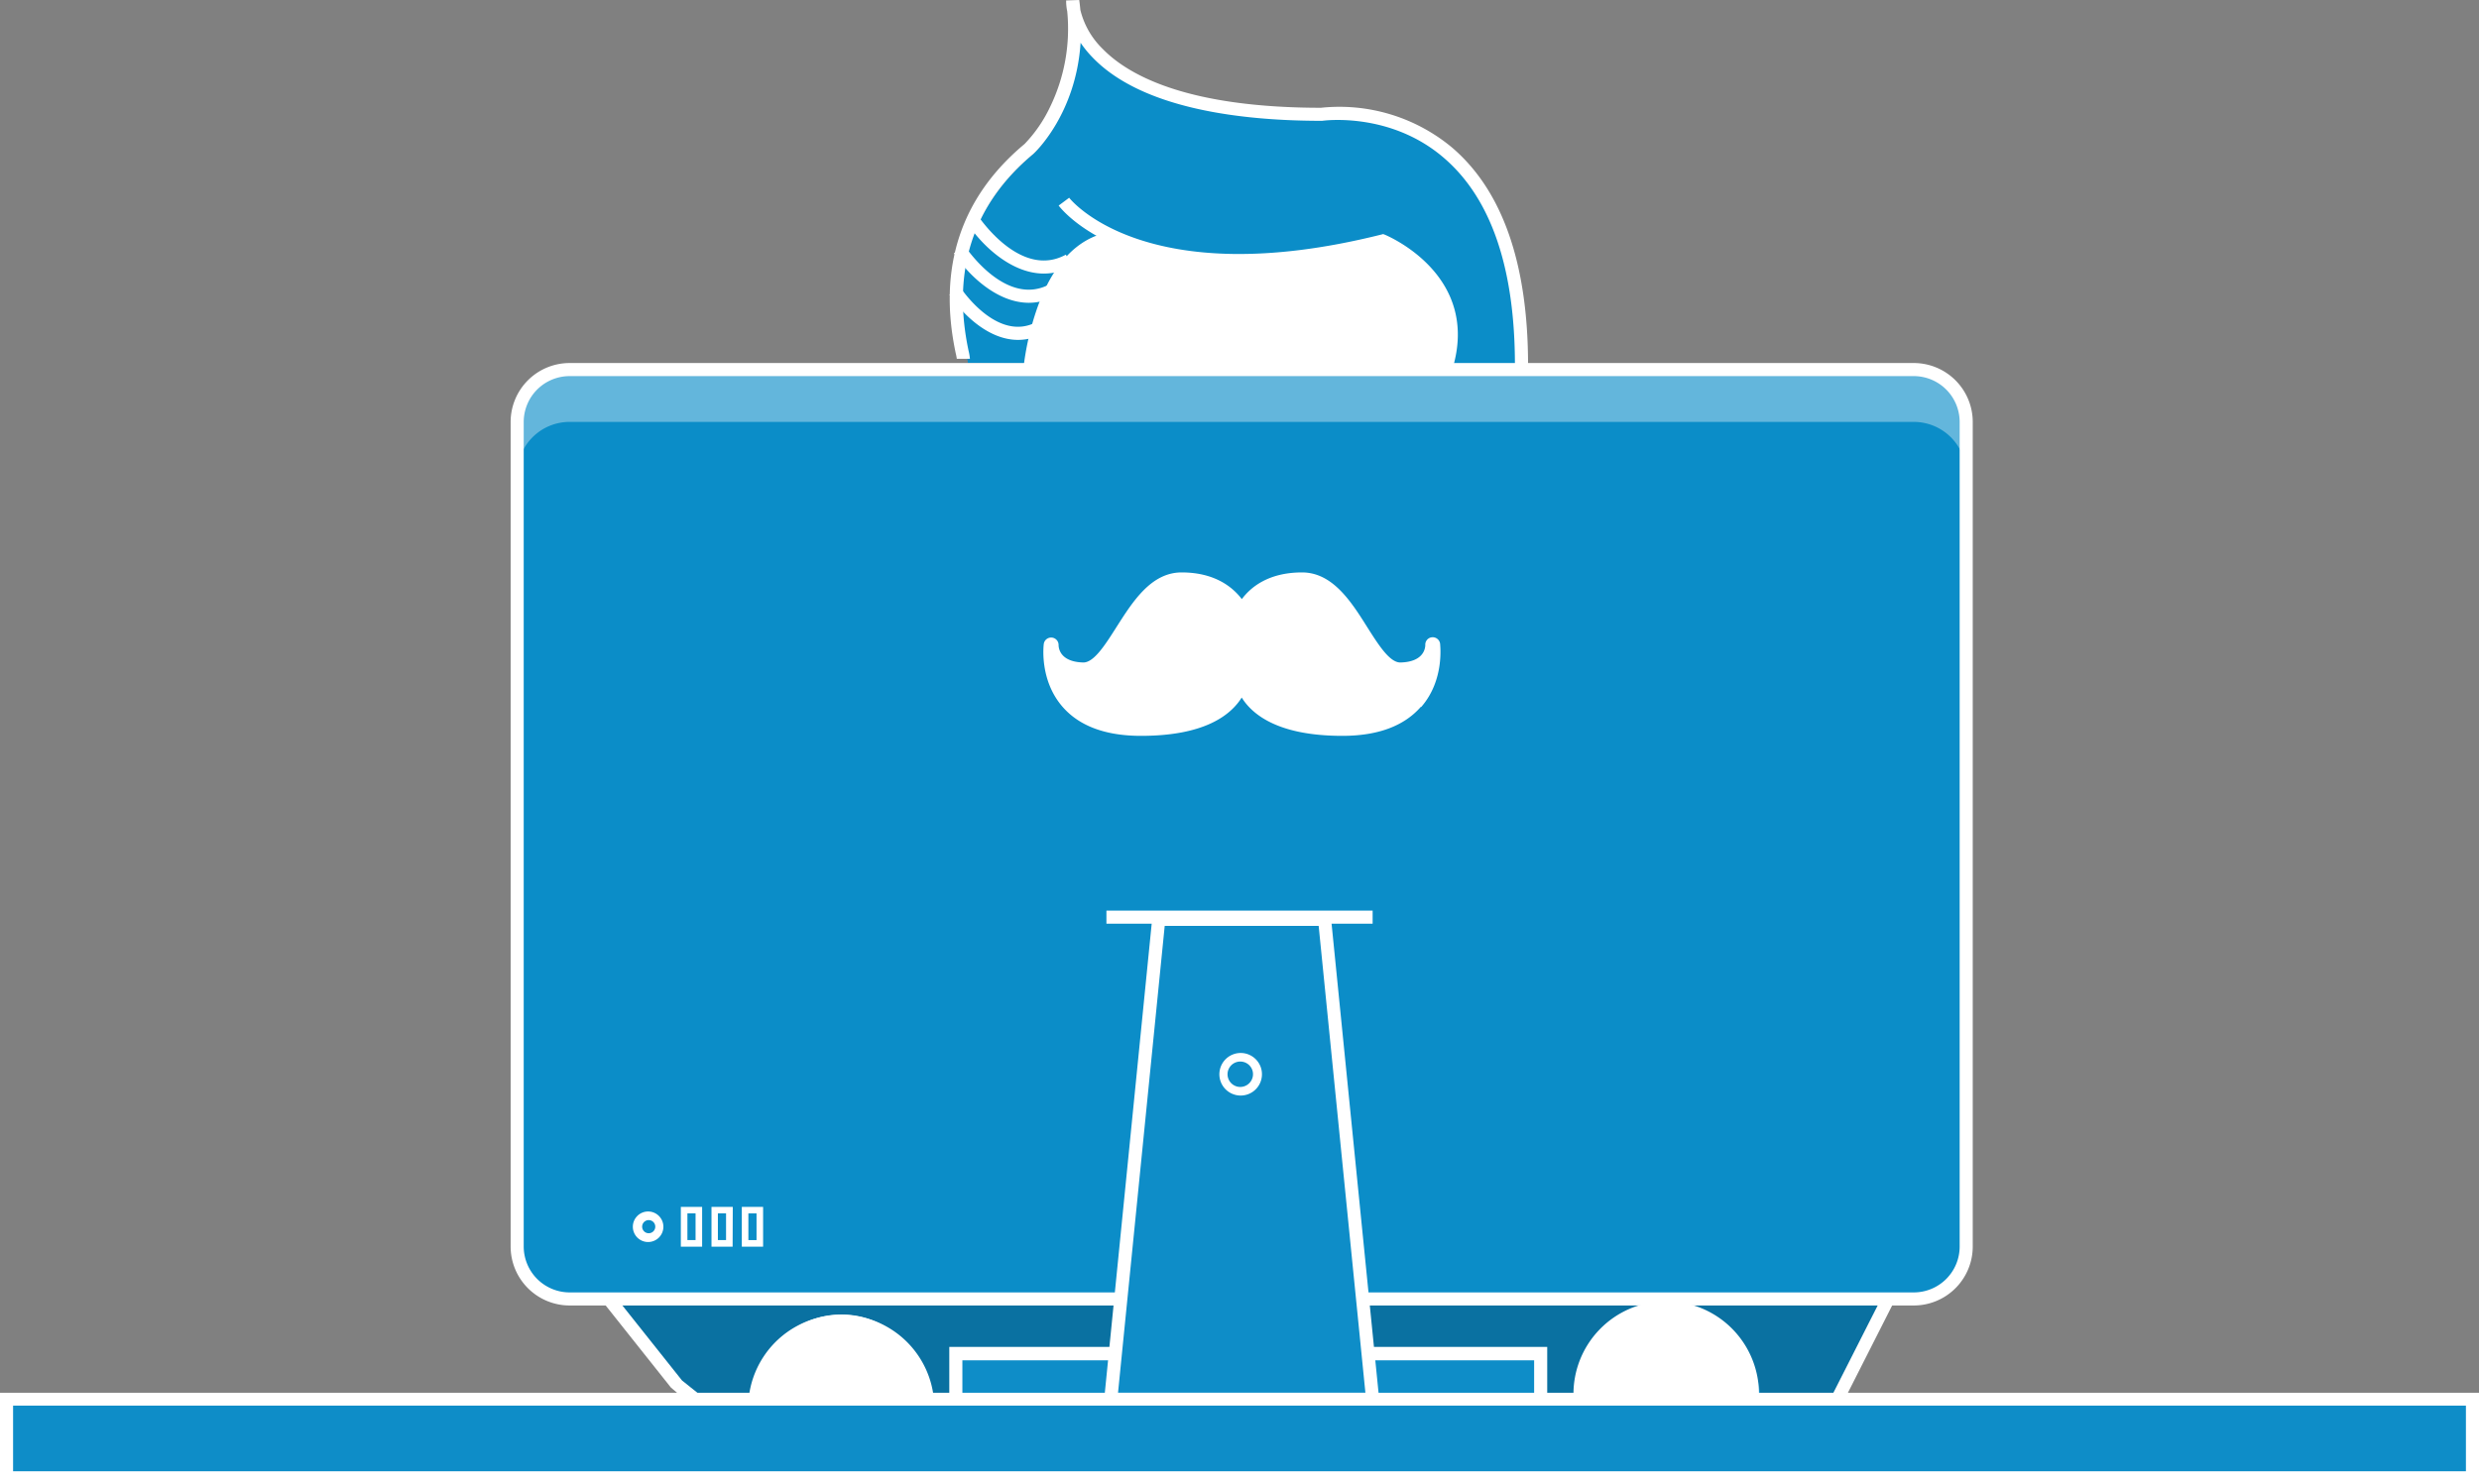
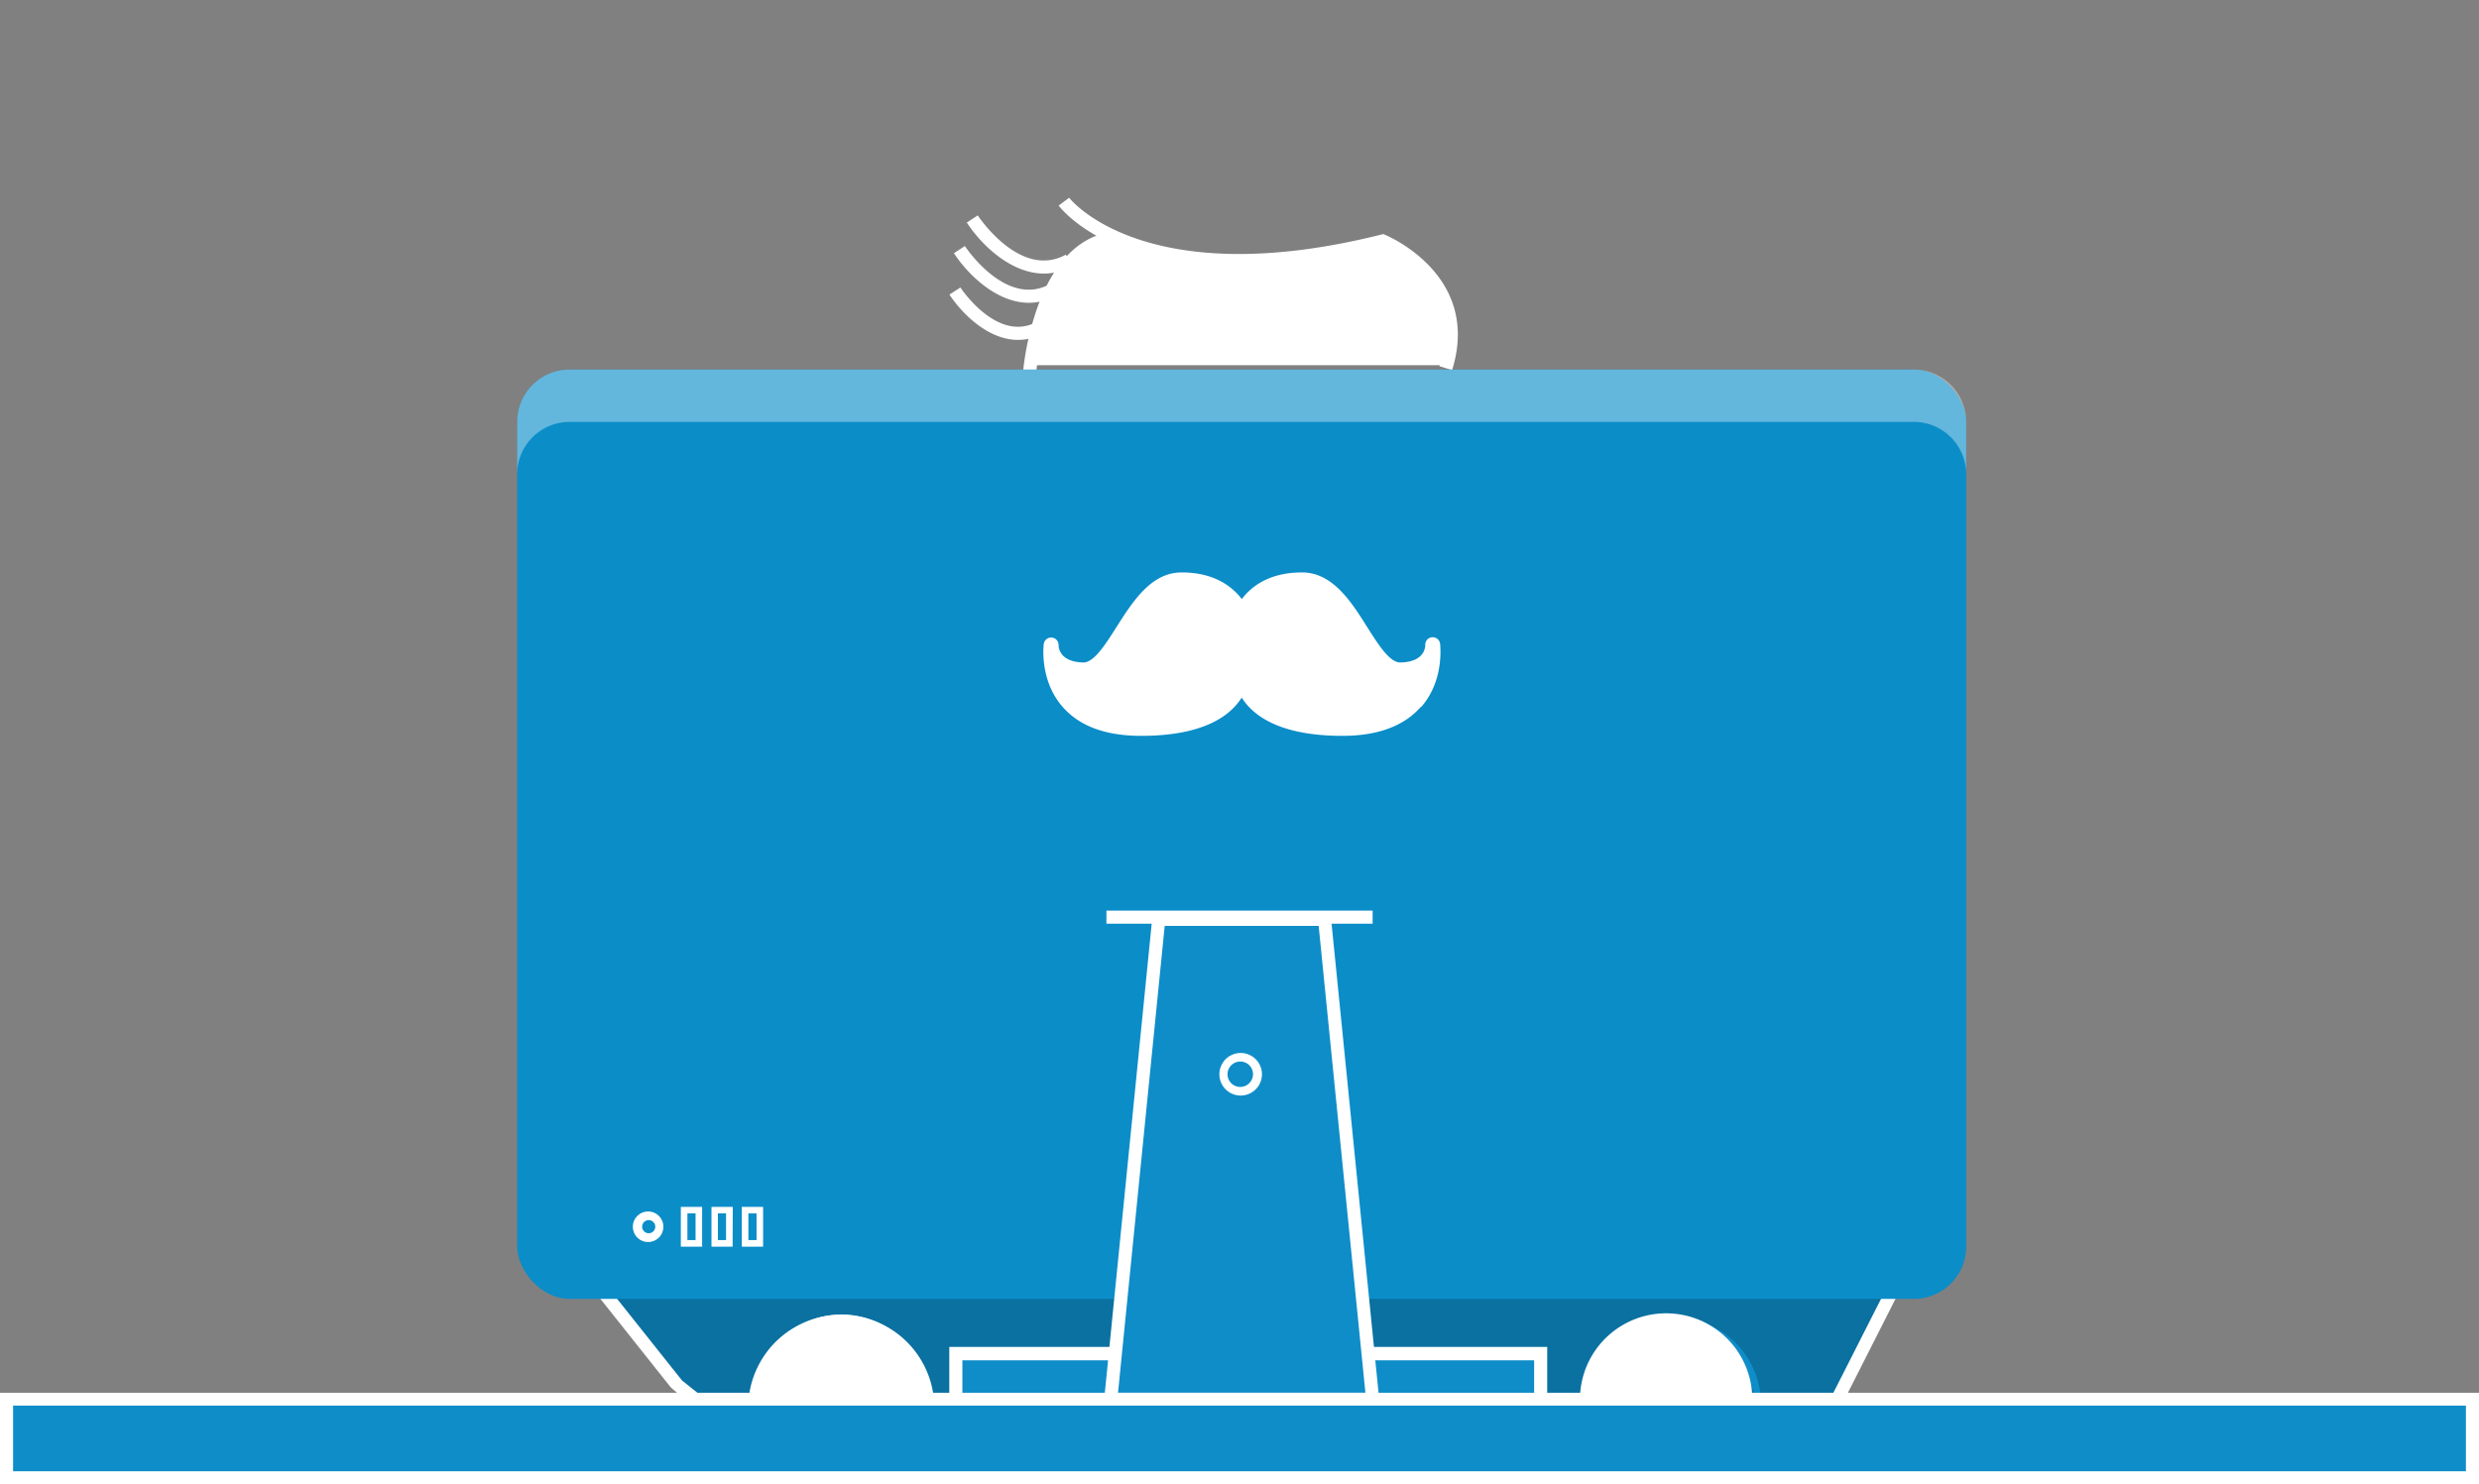
<svg xmlns="http://www.w3.org/2000/svg" viewBox="0 0 452.95 271.29">
  <rect x="0" y="0" width="452.95" height="271.29" fill="#808080" stroke="none" />
  <title>Servicii</title>
  <g id="Layer_2" data-name="Layer 2">
    <g id="Layer_1-2" data-name="Layer 1">
      <g>
        <g>
-           <path d="M176.86,66.35c0-1.6-7.18-22.33,12-38.28,0,0,10.37-9.57,8-27.11,0,0-.79,20.73,45.46,20.73,0,0,36.55-5.58,36.55,45.85" fill="#0b8dc8" />
          <path d="M264.58,66.75h-75.5c.55-4.3,3.3-20.31,13.76-23h0c8.4,4.06,23.84,7.51,49.78,1C252.62,44.82,268.46,51.1,264.58,66.75Z" fill="#fff" />
          <path d="M189.35,67.91l-2.4-.2a51,51,0,0,1,2.6-11.5c2.84-8,7.34-12.7,13-13.76L203,44.8C191.27,47,189.36,67.7,189.35,67.91Z" fill="#fff" />
          <path d="M265.32,67.64,263,66.93c2-6.38.8-12-3.51-16.63a23.62,23.62,0,0,0-7-5c-44.61,11-58.5-7-59.06-7.73l1.92-1.42-1,.71,1-.72c.13.18,13.76,17.55,57,6.74l.38-.1.36.14C253.24,43,270.77,50.17,265.32,67.64Z" fill="#fff" />
          <path d="M190.75,50c-6.24,0-11.68-5.58-14.1-9.33l2-1.3c.08.12,7.75,11.76,16.1,7.17l1.15,2.08A10.49,10.49,0,0,1,190.75,50Z" fill="#fff" />
          <path d="M188,55.34c-6.06,0-11.37-5.45-13.7-9.07l2-1.3c.07.11,7.5,11.38,15.56,6.94L193,54A10.16,10.16,0,0,1,188,55.34Z" fill="#fff" />
          <path d="M186,62.12c-5.58,0-10.37-5-12.52-8.28l2-1.3c.06.1,6.75,10.23,14,6.26l1.15,2.1A9.32,9.32,0,0,1,186,62.12Z" fill="#fff" />
-           <path d="M279.2,66.75h-2.4c0-17.75-4.36-30.51-13-37.91-9.87-8.5-22.08-6.78-22.2-6.76h-.18c-14,0-32.58-2-41.79-11.58a20,20,0,0,1-2.19-2.68c-.85,13-8.28,20-8.66,20.33-11,9.16-14.94,21.29-11.8,36a8.72,8.72,0,0,1,.24,1.43h-2.4a8.49,8.49,0,0,0-.19-1c-3.33-15.66.9-28.53,12.58-38.27h0a25.46,25.46,0,0,0,4.62-6.69A32.71,32.71,0,0,0,195,2.08a9.18,9.18,0,0,1-.2-2L197.19,0q.13.93.21,1.83a14.83,14.83,0,0,0,4.08,7.11c4.78,4.9,15.57,10.74,39.87,10.76a32.14,32.14,0,0,1,24,7.3C274.55,34.88,279.2,48.25,279.2,66.75Z" fill="#fff" />
        </g>
        <polygon points="122.81 252.95 98.09 221.85 224.09 177.19 349.29 227.43 334.53 256.54 136.42 264.22 122.81 252.95" fill="#0a71a1" />
        <path d="M136.51,265.51l-13.93-11.92L96.9,221.28l128-45.36,126.8,50.89-15.63,30.84-.63.08Zm-35.65-43.09,23.76,29.89,13.29,10.61,196.63-7.49,13.88-27.36L224.88,178.48Z" fill="#fff" />
        <circle cx="348.89" cy="203.91" r="3.59" fill="#fff" />
        <path d="M348.89,208.69a4.79,4.79,0,1,1,4.78-4.78A4.78,4.78,0,0,1,348.89,208.69Zm0-7.17a2.39,2.39,0,1,0,2.39,2.39,2.4,2.4,0,0,0-2.39-2.39Z" fill="#3e3331" />
        <rect x="175.04" y="247.77" width="106.86" height="8.77" fill="#0e8dc8" />
        <path d="M282.7,257.34H173.45V246.17H282.7ZM175.84,255H280.31v-6.38H175.84Z" fill="#fff" />
        <rect x="94.5" y="67.54" width="264.76" height="169.86" rx="9.57" ry="9.57" fill="#0b8dc8" />
        <path d="M349.68,67.54H104.07a9.57,9.57,0,0,0-9.57,9.57v9.57a9.57,9.57,0,0,1,9.57-9.57H349.68a9.57,9.57,0,0,1,9.57,9.57V77.11A9.57,9.57,0,0,0,349.68,67.54Z" fill="#fff" opacity="0.36" />
-         <path d="M349.68,238.6H104.07A10.79,10.79,0,0,1,93.3,227.83V77.11a10.78,10.78,0,0,1,10.77-10.76H349.68a10.78,10.78,0,0,1,10.77,10.76V227.83A10.78,10.78,0,0,1,349.68,238.6ZM104.07,68.74a8.39,8.39,0,0,0-8.38,8.37V227.83a8.4,8.4,0,0,0,8.38,8.38H349.68a8.39,8.39,0,0,0,8.38-8.38V77.11a8.39,8.39,0,0,0-8.38-8.37Z" fill="#fff" />
        <polygon points="241.63 167.23 226.48 167.23 211.33 167.23 202.55 254.95 226.48 254.95 250.4 254.95 241.63 167.23" fill="#0e8dc8" />
-         <polygon points="251.6 254.95 203.75 254.95 204.55 249.36 250.8 249.36 251.6 254.95" fill="#0e8dc8" />
        <path d="M118.42,227a2.79,2.79,0,1,1,2.79-2.79A2.79,2.79,0,0,1,118.42,227Zm0-4a1.2,1.2,0,0,0,0,2.39,1.2,1.2,0,1,0,0-2.39Z" fill="#fff" />
        <g>
          <rect x="202.16" y="166.43" width="48.64" height="2.39" fill="#fff" />
          <path d="M252.12,256.94H201.63l9-90.11H243.1Zm-47.84-2.39h45.2l-8.54-85.33H212.81Z" fill="#fff" />
          <path d="M226.68,200.23a3.89,3.89,0,1,1,2.76-1.14h0A3.89,3.89,0,0,1,226.68,200.23Zm0-6.21a2.32,2.32,0,1,0,1.59,3.94h0a2.31,2.31,0,0,0-1.59-3.94Z" fill="#fff" />
        </g>
        <path d="M128.29,227.85H124.4v-7.27h3.89Zm-2.69-1.2h1.49v-4.88H125.6Z" fill="#fff" />
        <path d="M133.86,227.85H130v-7.27h3.89Zm-2.69-1.2h1.49v-4.88h-1.49Z" fill="#fff" />
        <path d="M139.43,227.85h-3.89v-7.27h3.89Zm-2.69-1.2h1.49v-4.88h-1.49Z" fill="#fff" />
        <rect x="1.2" y="255.74" width="450.56" height="14.35" fill="#0e8dc8" />
        <path d="M138,256a15.75,15.75,0,0,1,31.5,0" fill="#fff" />
        <path d="M306,244.82a15.75,15.75,0,0,1,15.23,11.76h.52a15.75,15.75,0,0,0-31.5,0h.53A15.74,15.74,0,0,1,306,244.82Z" fill="#0e8dc8" />
        <path d="M288.68,255.78a15.75,15.75,0,0,1,31.5,0" fill="#fff" />
        <path d="M170.66,256h-2.4a14.55,14.55,0,1,0-29.1,0h-2.4a17,17,0,0,1,33.9,0Z" fill="#fff" />
-         <path d="M321.37,255.19H319a14.55,14.55,0,1,0-29.1,0h-2.4a16.95,16.95,0,1,1,33.89,0Z" fill="#fff" />
        <path d="M453,271.29H0V254.55H453ZM2.39,268.9H450.56v-12H2.39Z" fill="#fff" />
        <path d="M259.59,129.21c-3.08,3.51-7.89,5.28-14.32,5.28-11.65,0-16.43-3.84-18.39-7-2,3.19-6.74,7-18.4,7-6.43,0-11.24-1.77-14.31-5.28-4.29-4.9-3.49-11.29-3.45-11.56a1.36,1.36,0,0,1,2.7.23c0,.5.2,3.1,4.53,3.2h0c1.94,0,4-3.25,6-6.4,3-4.71,6.36-10.06,11.95-10.06,6.16,0,9.39,2.77,11,4.88,1.56-2.11,4.79-4.88,11-4.88,5.59,0,9,5.35,11.95,10.06,2,3.15,4.05,6.4,6,6.4h.05c4.32-.11,4.52-2.7,4.52-3.22a1.35,1.35,0,0,1,1.25-1.39,1.37,1.37,0,0,1,1.46,1.18c0,.27.83,6.66-3.45,11.56Z" fill="#fff" />
      </g>
    </g>
  </g>
</svg>